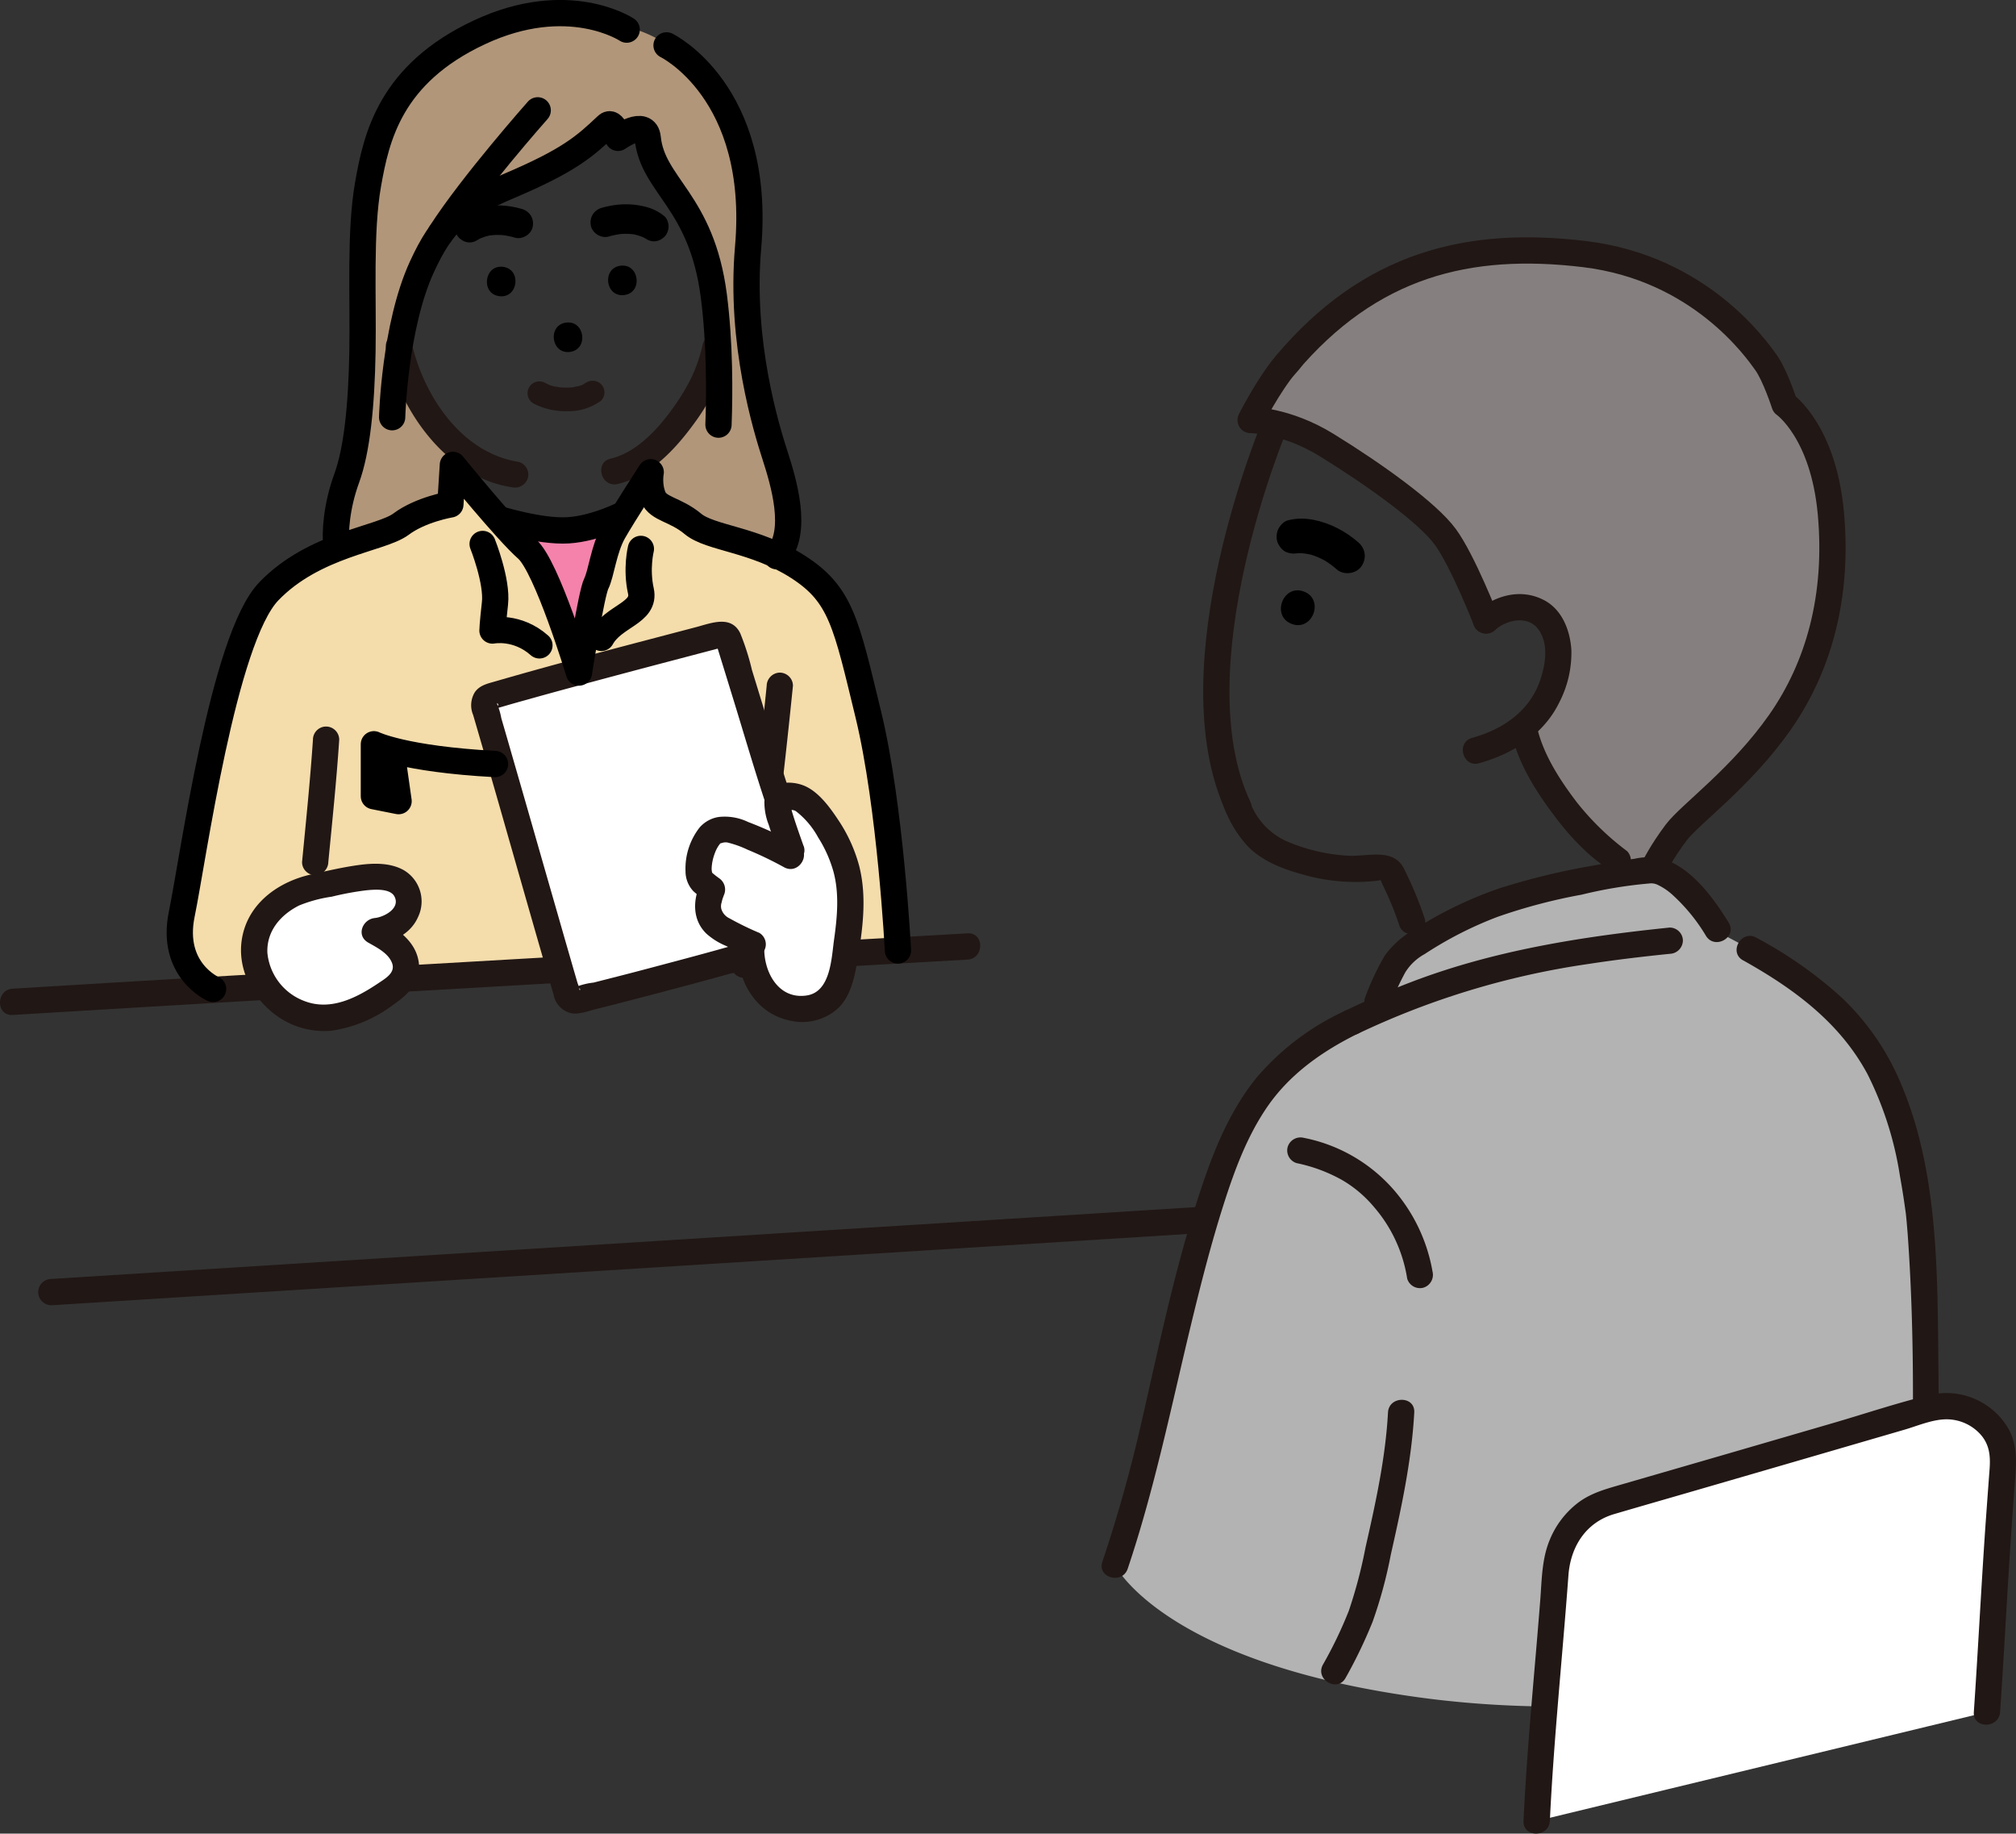
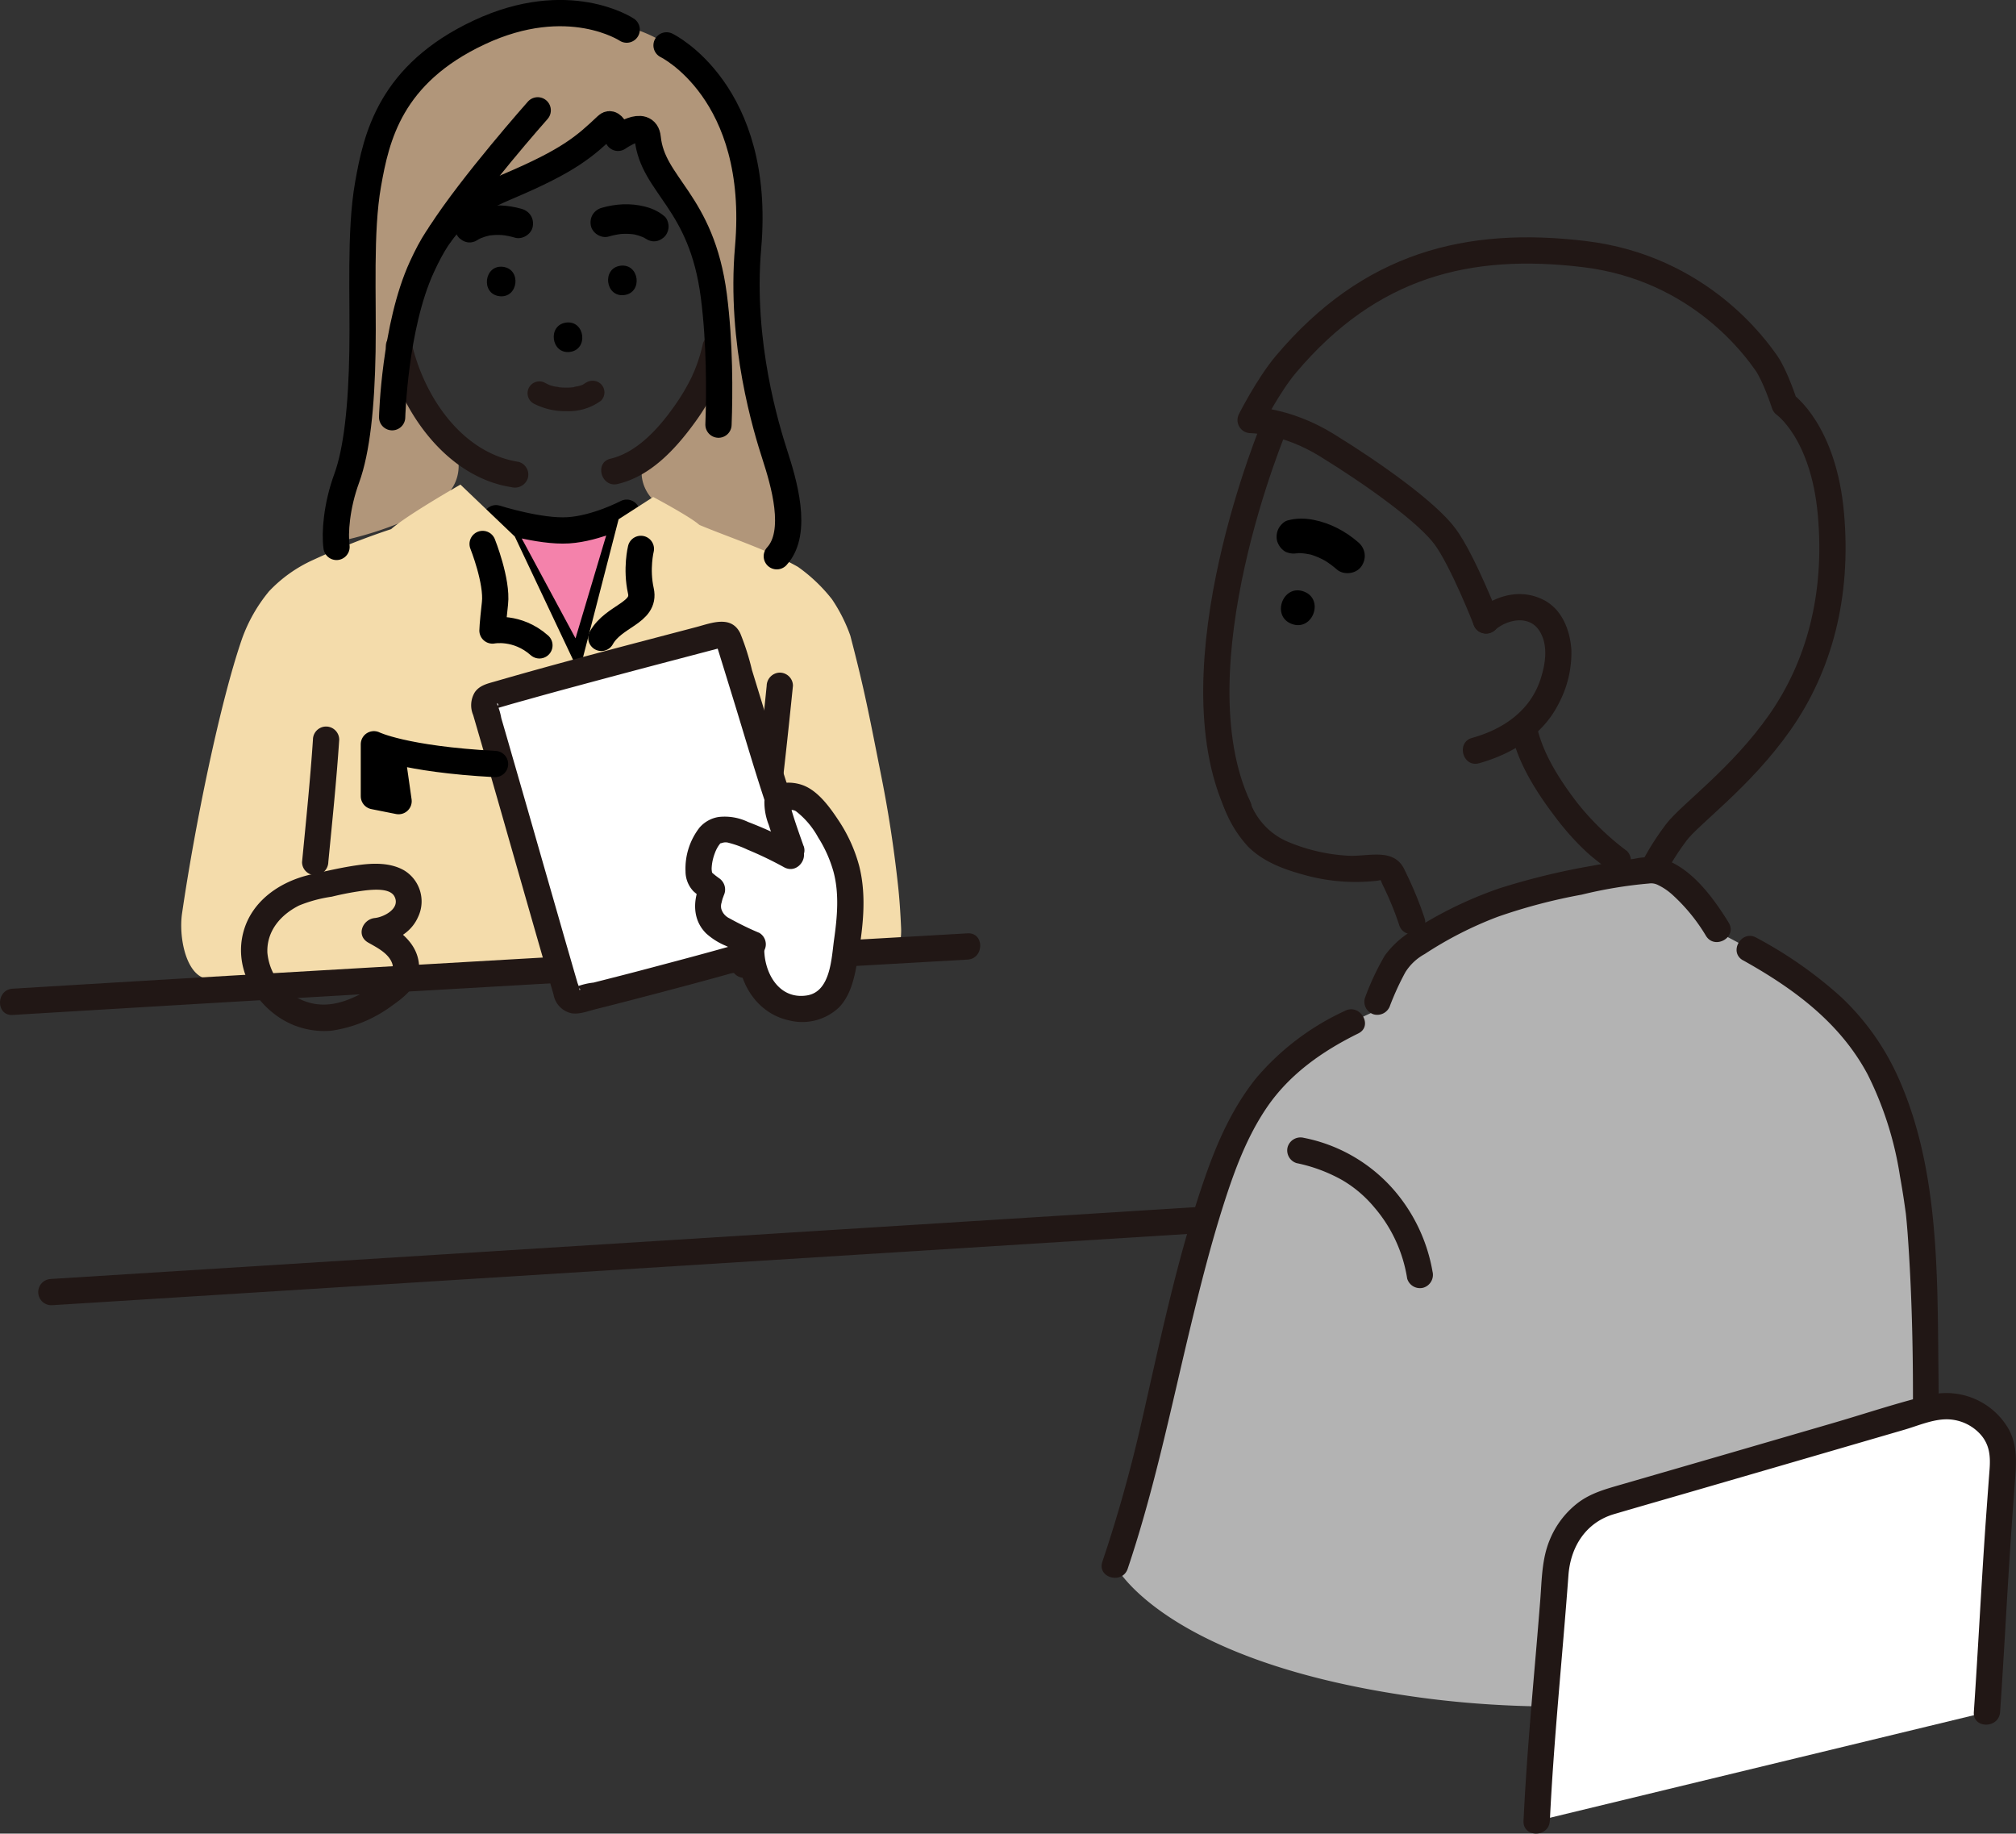
<svg xmlns="http://www.w3.org/2000/svg" id="_レイヤー_2" data-name="レイヤー 2" viewBox="0 0 307.02 279.21">
  <rect x="0" y="0" width="307.02" height="279.21" fill="#333333" stroke="none" />
  <defs>
    <style>.cls-2{fill:#fff}.cls-6{fill:#211715}.cls-8,.cls-9{stroke-linecap:round;stroke-linejoin:round;stroke-width:4px}.cls-9{stroke:#000}.cls-8{stroke:#211715}.cls-8,.cls-9{fill:none}</style>
  </defs>
  <g id="_レイヤー_1-2" data-name="レイヤー 1">
    <path d="M69.16 7.13c-8.75 5.67-14.12 16.19-13.58 26.61-3.13 10.9-.16 22.6-1.37 33.88-.54 5.08-1.93 10.03-3.31 14.96 4.17-.81 8.25-2.11 12.13-3.87 2.84-1.29 5.82-3.14 6.61-6.15 1.34-5.11-4.18-9.16-6.49-13.91-2.48-5.11-1.13-11.17.28-16.68.86-3.38 1.8-6.91 4.18-9.46 4.07-4.34 10.9-4.46 16.03-7.47 2.27-1.33 4.18-3.23 6.51-4.46s5.38-1.68 7.47-.07c1.33 5.25 4.76 9.67 7.25 14.48 2.77 5.33 4.44 11.36 3.95 17.34s-3.29 11.91-8.13 15.47c-.82.6-1.71 1.16-2.3 1.99-1.22 1.75-.66 4.28.71 5.92s3.37 2.6 5.3 3.51c5.05 2.38 10.2 4.78 15.73 5.57.87-4.59-.5-9.27-1.71-13.78a214.07 214.07 0 01-4.39-20.22c-.5-2.96-.93-5.96-.77-8.97.16-2.93.9-5.82.94-8.76.08-5.07-1.89-9.93-3.95-14.56-3.56-7.97-7.17-12.48-15.54-14.66s-17.79-1.72-25.54 3.3z" fill="#b1967a" />
-     <path d="M228.62 38.58c-2.71.34-5.4.86-8.04 1.57-14.41 3.85-20.85 13.11-22.11 15.24-1.65 2.62-4.68 4.06-5.61 7.01l3.44 2.99c5.25 4.93 18.92 11.28 24.28 17 2.28 3.84 4.2 7.89 5.74 12.08a7.385 7.385 0 014.07-1.96c1.74-.3 3.52.21 4.86 1.36 1.84 1.72 2.39 4.91 1.96 7.42-.51 3.65-2.34 6.99-5.16 9.38.07.35.12.55.12.55 1.16 5.32 7 14.17 12.35 18.31l7.36 5.69c-.05-.75-.03-1.5.05-2.24.91-5.3 7.84-10.07 11.7-13.7 5.95-5.59 14.84-16.7 15.6-33.01.27-8.74-.79-16.54-7.43-24.72-.45-.78-.39-3.09-.85-3.81-9.58-15.16-20.3-17.34-27.56-18.8-4.86-.9-9.84-1.03-14.74-.36z" fill="#85807f" />
    <path d="M75.54 78.91s6.64 2.12 11.01 1.84 8.89-2.68 8.89-2.68l-7.26 24.34-12.65-23.49z" stroke="#000" stroke-linecap="round" stroke-linejoin="round" stroke-width="4" fill="#f482ab" />
    <path d="M106.55 79.94l-.07-.03c-1.35-1.23-7-4.23-7-4.23l-5.27 3.39-6.02 23.34L78.4 81.7l-8.28-7.91S62 78.42 59.57 80.57c-4.04 1.34-8.01 2.9-11.88 4.69a21.26 21.26 0 00-6.72 4.78 23.962 23.962 0 00-4.11 7.22c-3.35 9.68-7.17 28.33-9.15 41.93-.45 3.35.47 8.32 2.99 9.59l3.66 1.84c39.7-2.34 78.04-4.5 102.4-5.89.37-1.1.52-2.27.47-3.43-.1-2.23-.24-4.46-.49-6.68-.6-5.44-1.42-10.88-2.49-16.24-1.92-9.67-2.56-13.18-4.75-21.58-.69-1.96-1.63-3.82-2.79-5.54a24.675 24.675 0 00-5.2-4.95c-4.53-2.56-10.26-4.4-14.96-6.36z" fill="#f4dcab" />
    <path class="cls-6" d="M81.23 61.43c1.56.81 3.31 1.22 5.07 1.18 1.87.07 3.71-.49 5.22-1.59a1.786 1.786 0 000-2.54c-.71-.67-1.83-.67-2.54 0 .62-.49 0-.03-.2.08-.15.08-.55.21.02 0-.14.05-.27.1-.41.15-.37.12-.77.15-1.14.26.19-.06.31-.04.04 0l-.34.03c-.27.02-.54.03-.81.02-.24 0-.49 0-.73-.03-.11 0-.22-.02-.33-.03l-.19-.02c-.14-.02-.08 0 .18.02-.04-.06-.47-.08-.55-.1-.17-.04-.35-.08-.52-.13-.15-.04-.3-.09-.44-.15-.05-.02-.1-.04-.14-.06-.29-.1.43.2.17.07l-.54-.27c-.86-.5-1.96-.21-2.46.65s-.21 1.96.65 2.46zm-33.57 51.2c-.42 6.22-1.06 12.43-1.66 18.64 0 1.1.9 1.99 2 2 1.09-.02 1.98-.91 2-2 .6-6.21 1.25-12.41 1.66-18.64 0-1.1-.9-2-2-2s-2 .9-2 2zm69.1-8.21c-1.42 14.03-3.03 28.03-5.39 41.94-.26 1.06.35 2.14 1.4 2.46 1.06.28 2.16-.34 2.46-1.4 2.42-14.26 4.07-28.62 5.53-43 0-1.1-.9-1.99-2-2-1.09.02-1.98.91-2 2zm-9.72-52.06c-.28 1.26-.65 2.49-1.12 3.69-.06.14-.11.29-.17.43.07-.16.06-.14-.03.06-.1.23-.22.46-.3.7-.09.28.24-.49 0 0a31.563 31.563 0 01-2.88 4.82c-2.31 3.25-5.6 6.86-9.55 7.78-2.51.58-1.44 4.44 1.06 3.86 4.97-1.15 8.79-5.28 11.68-9.25 1.12-1.51 2.11-3.12 2.95-4.8.19-.38.35-.78.52-1.17.2-.49-.19.41.04-.08.15-.31.27-.64.4-.96.53-1.3.95-2.64 1.25-4.01.27-1.06-.35-2.15-1.4-2.46-1.06-.28-2.16.34-2.46 1.4zm-48.22.84c2.09 9.3 9.08 19.44 19.11 20.99 1.06.26 2.14-.36 2.46-1.4.29-1.06-.34-2.16-1.4-2.46-8.74-1.35-14.5-10.12-16.32-18.2-.56-2.51-4.42-1.45-3.86 1.06zm168.9 42.69c1.88-1.59 5.15-2.26 6.7.14 1.41 2.18.95 5.03.2 7.36-1.58 4.86-5.69 7.65-10.43 8.97-2.48.69-1.42 4.55 1.06 3.86 5.08-1.42 9.8-4.34 12.19-9.21 1.29-2.47 1.93-5.22 1.87-8-.18-2.99-1.4-6.22-4.23-7.66-3.49-1.78-7.33-.71-10.19 1.71-.77.78-.77 2.04 0 2.83.79.76 2.04.76 2.83 0zm-42.25 23.37c.53 3.58 2.11 6.92 4.55 9.6 2.24 2.28 5.32 3.46 8.35 4.29 3.69 1.07 7.56 1.39 11.38.96.67-.09.42-.26.73.43.15.34.33.67.48 1.01.82 1.73 1.53 3.5 2.13 5.32.8 2.43 4.67 1.39 3.86-1.06a55.214 55.214 0 00-2.72-6.68c-.07-.14-.13-.3-.21-.44-.21-.36.27.67-.04-.07-1.55-3.68-5.58-2.14-8.66-2.32-3.3-.18-6.54-.95-9.57-2.29a10.549 10.549 0 01-5.53-6.32l-4.75-2.43z" />
    <path class="cls-6" d="M230.22 111.77c1.02 4.51 3.72 8.78 6.48 12.43 1.49 2.01 3.15 3.89 4.98 5.59 1.04.94 2.17 1.78 3.28 2.64.8.75 2.03.75 2.83 0 .77-.78.77-2.04 0-2.83a40.99 40.99 0 01-7.64-7.42c-2.58-3.38-5.13-7.3-6.08-11.47-.57-2.51-4.43-1.45-3.86 1.06z" />
    <path d="M291.6 252.02c2.37-15.15 1.87-59.02.5-68.35a74.744 74.744 0 00-4.01-16.89c-4.89-12.28-13.43-18.13-26.24-24.75-3.1-5.28-7.53-9.62-10.38-9.53-3.15.1-13.12 2-20.38 3.99-6.61 1.82-14.58 6.3-17.42 8.71-1.53 1.3-3.06 5.31-3.9 7.33l-.66 1.58c-1.08.49-2.17 1-3.26 1.53-8.58 4.19-13.98 9.17-17.99 18.01-4.69 10.32-8.76 28.83-12.08 43.42-1.57 7.2-3.56 14.3-5.97 21.27 0 0 7.29 14.81 46.42 20.14s75.38-6.47 75.38-6.47z" fill="#b3b3b3" />
-     <path class="cls-6" d="M204.92 255.5a73.19 73.19 0 004.12-8.56c1.18-3.33 2.11-6.75 2.77-10.22 1.61-7.13 3.17-14.32 3.57-21.64.14-2.57-3.86-2.57-4 0-.38 6.96-1.89 13.8-3.43 20.58-.62 3.25-1.47 6.46-2.53 9.6a63.988 63.988 0 01-3.95 8.22c-1.24 2.26 2.21 4.27 3.45 2.02zm49.36-114.26c-13.44 1.38-26.87 3.49-39.53 8.36-3.36 1.29-6.66 2.75-9.9 4.32-2.31 1.13-.29 4.58 2.02 3.45 11.09-5.27 22.91-8.84 35.06-10.59 4.1-.63 8.23-1.12 12.36-1.54a2.06 2.06 0 002-2c0-1.1-.9-1.99-2-2z" />
    <path class="cls-6" d="M263.26 140.48c-2.31-3.73-5.63-8.34-10.04-9.71a9.84 9.84 0 00-4.32 0c-2.09.28-4.16.63-6.23 1.03-4.84.82-9.62 1.98-14.3 3.46a60.74 60.74 0 00-12.91 6.23c-1.79.99-3.34 2.35-4.55 3.99a39.607 39.607 0 00-3.06 6.53 2.01 2.01 0 001.4 2.46c1.06.26 2.14-.35 2.46-1.4.66-1.72 1.43-3.4 2.31-5.02a7.973 7.973 0 012.94-2.77c3.5-2.3 7.24-4.21 11.16-5.69 4.16-1.45 8.42-2.57 12.76-3.36 3.37-.83 6.81-1.4 10.27-1.7.47-.07.95.02 1.37.24.85.41 1.63.96 2.32 1.61 1.94 1.79 3.62 3.86 4.97 6.13 1.35 2.18 4.82.18 3.45-2.02zm-65.75 36.64c2.38.49 4.67 1.34 6.8 2.52 1.9 1.09 3.58 2.52 4.98 4.2 2.65 3.08 4.38 6.83 5.01 10.84.3 1.06 1.4 1.68 2.46 1.4 1.05-.31 1.67-1.4 1.4-2.46-.81-4.68-2.9-9.04-6.04-12.6-3.55-4-8.31-6.73-13.56-7.76-1.06-.27-2.15.35-2.46 1.4-.28 1.06.34 2.16 1.4 2.46zm67.95-30.89c7.68 4.29 14.73 9.45 18.96 17.36a52.21 52.21 0 014.93 15.51c.25 1.39.48 2.79.68 4.18.03.17.22 1.61.13.85.02.21.05.42.08.62.11.99.19 1.99.27 2.99 1.03 14.11.93 28.39.56 42.53-.11 4.03-.26 8.06-.52 12.09-.11 1.74-.24 3.48-.41 5.21-.07.74-.15 1.48-.24 2.22-.02.14-.13 1.01-.08.63-.05.36-.1.72-.16 1.08-.26 1.06.36 2.14 1.4 2.46 1.07.28 2.16-.34 2.46-1.4a163.5 163.5 0 001.46-19.4c.27-8.13.32-16.27.23-24.41-.16-14.87.08-30.9-6.14-44.72-2.05-4.57-4.98-8.7-8.62-12.15-3.93-3.56-8.3-6.62-12.98-9.1-2.25-1.26-4.27 2.2-2.02 3.45z" />
    <path class="cls-2" d="M234.03 277.28c.61-12.89 2.02-25.73 2.87-37.87.35-4.95 3.31-9.32 8.08-10.7 14.16-4.09 34.79-10.1 49.03-14.25 5.56-1.62 11.52 2.6 11.07 8.37-1.38 17.87-1.56 24.75-2.46 37.86" />
    <path class="cls-6" d="M236.03 277.28c.6-12.49 1.91-24.93 2.83-37.4.32-4.36 2.65-8.06 6.97-9.33 4.64-1.36 9.29-2.69 13.93-4.04 10.1-2.93 20.19-5.87 30.28-8.81 2.05-.6 4.3-1.59 6.46-1.58 1.92.02 3.74.82 5.05 2.23 1.47 1.6 1.6 3.41 1.44 5.47-.21 2.77-.41 5.55-.61 8.32-.66 9.51-1.13 19.04-1.78 28.55-.18 2.57 3.82 2.56 4 0 .61-8.87 1.05-17.75 1.65-26.62.19-2.87.4-5.73.61-8.59.21-2.74.4-5.24-.9-7.77a10.945 10.945 0 00-12.16-5.27c-4.99 1.21-9.92 2.88-14.85 4.31l-16.29 4.74c-5.17 1.5-10.35 3-15.53 4.5-2.4.7-4.78 1.3-6.81 2.84a13.542 13.542 0 00-4.32 5.68c-1.2 2.9-1.19 6.04-1.43 9.12-.29 3.67-.6 7.35-.92 11.02-.64 7.53-1.27 15.07-1.63 22.62-.12 2.57 3.88 2.57 4 0zm-31.19-123.36a39.217 39.217 0 00-13.47 10.17c-3.62 4.48-5.95 9.7-7.83 15.1-4.28 12.28-6.89 25.12-9.79 37.77-1.62 7.06-3.56 13.99-5.87 20.85-.82 2.45 3.04 3.49 3.86 1.06 4.08-12.12 6.61-24.58 9.6-36.99 1.5-6.22 3.08-12.43 5.02-18.52 1.65-5.16 3.54-10.3 6.62-14.8 3.47-5.05 8.44-8.52 13.88-11.2 2.31-1.14.29-4.59-2.02-3.45zm-57.5-11.8c-15.21.88-30.42 1.74-45.63 2.6-20.74 1.18-41.48 2.38-62.22 3.59-12.52.73-25.04 1.48-37.56 2.24-2.56.15-2.58 4.15 0 4 22.02-1.33 44.04-2.63 66.07-3.9 18.83-1.09 37.67-2.16 56.51-3.23 7.61-.43 15.23-.87 22.84-1.3 2.56-.15 2.58-4.15 0-4z" />
-     <path class="cls-2" d="M58.64 151.44c-2.69 1.82-5.69 3.44-8.98 3.55-5.23.06-9.76-3.59-10.82-8.71-.81-4.84 2.1-8.92 7.27-10.81 2.86-.62 7.75-1.82 10.16-1.94 2.1-.1 4.5.18 5.51 1.91.73 1.4.54 3.11-.49 4.32a6.09 6.09 0 01-4.21 2.03c1.33.67 2.55 1.55 3.59 2.62a4.142 4.142 0 011.01 4.01 6.212 6.212 0 01-2.52 2.68c-.17.12-.34.23-.51.35z" />
    <path class="cls-6" d="M57.63 149.71c-3.32 2.22-7.25 4.27-11.27 2.72a8.705 8.705 0 01-5.64-7.36c-.13-3.3 2.01-5.77 4.83-7.19 1.6-.65 3.27-1.1 4.97-1.34 1.7-.42 3.42-.74 5.16-.96 1.18-.12 3.73-.38 4.4.94.93 1.81-1.6 3.13-3.01 3.27-1.86.2-2.87 2.66-1.01 3.73 1.33.76 3.1 1.62 3.66 3.16.53 1.47-1.07 2.33-2.1 3.04-2.11 1.44-.12 4.91 2.02 3.45 2.42-1.65 4.66-3.63 4.1-6.85-.53-3.04-3.18-4.82-5.66-6.25l-1.01 3.73c2.74-.29 5.43-1.52 6.6-4.17 1.22-2.56.3-5.63-2.13-7.1-2.11-1.21-4.73-1.12-7.06-.79-2.42.34-4.8.9-7.17 1.43-4.61 1.04-8.98 3.98-10.25 8.78-1.31 4.95 1.13 9.93 5.18 12.79 2.39 1.68 5.29 2.46 8.2 2.21a20.38 20.38 0 009.2-3.77c2.13-1.43.13-4.9-2.01-3.46z" />
    <path class="cls-2" d="M73.98 108.28c-.07-.26-.15-.5-.21-.73-.19-.63.17-1.29.8-1.48 8.82-2.62 26.67-7.26 34.98-9.46.62-.16 1.26.2 1.45.81 3.41 10.97 6.35 20.84 7.62 24.62l5.84 20.19-12.47 3.7c-4.09 1.18-18.24 4.97-24.16 6.37-.62.15-1.25-.22-1.43-.82-2.31-7.9-9.77-34.13-12.43-43.19z" />
    <path class="cls-6" d="M120.55 121.51c-1.62-4.84-3.05-9.75-4.54-14.62-.5-1.62-.99-3.24-1.49-4.85a37.87 37.87 0 00-1.79-5.62c-1.38-2.8-4.41-1.54-6.71-.93-10.17 2.68-20.36 5.3-30.47 8.23-1.19.35-2.49.59-3.24 1.69a3.804 3.804 0 00-.25 3.47l1.35 4.64c1.27 4.4 2.54 8.8 3.79 13.2 2.36 8.24 4.7 16.49 7.1 24.71.24 1.41 1.3 2.53 2.69 2.85 1.18.23 2.54-.31 3.68-.6 2.62-.65 5.23-1.33 7.83-2.01 4.68-1.23 9.36-2.46 14.02-3.79 2.47-.71 1.42-4.57-1.06-3.86-3.68 1.05-7.37 2.03-11.07 3.01-2.36.63-4.72 1.25-7.09 1.85-.96.25-1.93.49-2.9.74-.92.1-1.82.32-2.69.66-.72.46.96-.12.58.53-.02-.1-.05-.2-.09-.3-.05-.28-.13-.55-.24-.81-.21-.73-.43-1.47-.64-2.2-.49-1.71-.99-3.42-1.48-5.13-1.21-4.23-2.43-8.46-3.64-12.68-1.23-4.3-2.46-8.59-3.7-12.88-.51-1.76-1.01-3.52-1.52-5.27-.21-.73-.43-1.47-.64-2.2-.12-.68-.31-1.35-.58-1.99-.03-.05-.04-.27-.09-.3.8.41-1.09 1.12.14.76.44-.13.87-.25 1.31-.38 1.06-.31 2.13-.61 3.19-.9 2.37-.67 4.75-1.32 7.13-1.96 4.99-1.35 9.98-2.68 14.97-3.99l6.84-1.8c.2-.03.4-.08.59-.16.05-.23-.16-.29-.64-.17.07.24.15.47.22.71l.87 2.81 1.65 5.36c1.56 5.09 3.05 10.21 4.74 15.26.81 2.43 4.68 1.39 3.86-1.06h.01z" />
    <path class="cls-2" d="M122.41 153.61c-1.17.02-2.32-.23-3.38-.71-.85-.36-1.62-.88-2.27-1.53a7.733 7.733 0 01-1.97-4.04c-.35-1.17-.48-2.4-.37-3.61-1.54-.69-2.55-1.26-3.25-1.57a6.219 6.219 0 01-2.65-1.9c-.51-.71-.76-1.58-.7-2.46.08-.81.29-1.6.63-2.35-.62-.43-1.2-.92-1.73-1.45-.86-1.81.16-4.89.98-6.17.44-.81 1.25-1.35 2.17-1.46.59-.12 1.2-.08 1.76.11 3.22 1.08 6.32 2.47 9.28 4.15-.67-1.92-1.77-5-2.34-6.93-.14-.54-.2-1.09-.16-1.65.1-.53.59-.9 1.13-.86.73-.03 1.46.07 2.16.3 1.61.81 3.43 3.05 4.64 5.03 1.52 2.35 2.53 5 2.96 7.76.25 2.33.26 4.67.03 7-.46 2.6-.5 4.16-1.19 6.95a8.585 8.585 0 01-1.54 3.51 5.507 5.507 0 01-3.55 1.84c-.21.02-.41.04-.61.04z" />
    <path class="cls-6" d="M121.45 128.64a61.801 61.801 0 00-7.53-3.48 8.229 8.229 0 00-4.45-.76c-1.14.17-2.17.74-2.93 1.61-1.48 1.9-2.24 4.26-2.14 6.66a4.4 4.4 0 001.2 3.04c.58.52 1.2 1 1.84 1.44l-.72-2.74c-1.21 2.57-1.32 5.62.84 7.74a10.4 10.4 0 002.98 1.87c1.03.49 2.04 1.02 3.08 1.49.96.52 2.16.21 2.74-.72.55-.95.23-2.17-.72-2.74-1.56-.65-3.08-1.4-4.56-2.22-.61-.29-1.06-.82-1.24-1.47-.06-.3-.05-.62.05-.91.05-.22.1-.43.17-.65.02-.06.26-.66.12-.37.52-.96.2-2.15-.72-2.74-.13-.1-.27-.2-.4-.3-.06-.04-.35-.28-.09-.07-.12-.1-.24-.19-.36-.29-.09-.09-.19-.18-.3-.26-.35-.22.25.22.17.25-.07-.28-.11-.56-.1-.85.04-.78.21-1.54.49-2.27.18-.5.43-.97.76-1.39.2-.2-.02-.05.29-.14.28-.1.58-.13.87-.08 1.05.26 2.07.62 3.05 1.09 1.91.79 3.78 1.69 5.59 2.69 2.27 1.22 4.29-2.23 2.02-3.45z" />
    <path class="cls-6" d="M122.37 128.8c-.62-1.77-1.26-3.54-1.79-5.33-.05-.29-.12-.59-.2-.87-.02-.04.03-.31 0-.33l-.43.46c-.54.36-.61.51-.21.45.48.23.99.03 1.48.35 1.39 1.08 2.54 2.44 3.38 3.99 1.03 1.61 1.81 3.37 2.33 5.21.91 3.38.57 6.94.09 10.35-.4 2.85-.52 7.95-4.16 8.5-4.48.68-6.71-3.91-6.45-7.68.17-2.57-3.83-2.56-4 0-.35 5.16 2.54 10.38 7.83 11.49 2.68.66 5.5-.09 7.51-1.97 1.83-1.87 2.4-4.64 2.82-7.13.81-4.74 1.48-9.68.28-14.42a23.39 23.39 0 00-3.21-7.04c-1.3-1.96-3.1-4.45-5.41-5.28-2.24-.81-5.58-.44-5.82 2.49-.01 1.21.21 2.42.66 3.55.46 1.44.96 2.86 1.46 4.28.84 2.41 4.71 1.38 3.86-1.06z" />
    <path d="M76.6 40.63c-2.87-.35-3.43 4.11-.55 4.47s3.43-4.11.55-4.47zm-4.99-3.71c.63-.05 1.09-.3 1.57-.72-.07.06-.13.11-.18.15-.02 0-.03.01-.04.02.01 0 .02 0 .04-.01-.12.1-.19.16-.23.2.05-.04.15-.12.23-.17.06-.04.13-.07.2-.11.43-.18.88-.32 1.34-.42.67-.09 1.34-.11 2.01-.06.63.08 1.26.21 1.87.39 1.13.33 2.49-.51 2.71-1.67.24-1.25-.46-2.36-1.67-2.71-2.12-.61-4.35-.73-6.5-.2-1.12.27-2.2.76-3.07 1.52-.41.35-.62 1.1-.6 1.61.02.55.29 1.2.72 1.57.44.38 1.02.65 1.61.6zm22.9 3.54c2.87-.35 3.43 4.11.55 4.47s-3.43-4.11-.55-4.47zm-8.28 8.66c2.87-.35 3.43 4.11.55 4.47-2.87.35-3.43-4.11-.55-4.47zM99.5 36.75c-.63-.05-1.09-.3-1.57-.72.07.06.13.11.18.15.02 0 .03.01.04.02-.01 0-.02 0-.04-.01.12.1.19.16.23.2-.05-.04-.15-.12-.23-.17-.06-.04-.13-.07-.2-.11-.43-.18-.88-.32-1.34-.42-.67-.09-1.34-.11-2.01-.06-.63.08-1.26.21-1.87.39-1.13.33-2.49-.51-2.71-1.67-.24-1.25.46-2.36 1.67-2.71 2.12-.61 4.35-.73 6.5-.2 1.12.27 2.2.76 3.07 1.52.41.35.62 1.1.6 1.61-.02.55-.29 1.2-.72 1.57-.44.38-1.02.65-1.61.6zm99.06 53.32c-3.18-1.18-5.01 3.76-1.83 4.94s5.01-3.76 1.83-4.94zm-2.55-5.96c.69.26 1.31.22 2.02.01-.11.03-.19.05-.27.08h-.06.05c-.18.05-.29.08-.34.1.08-.02.21-.05.33-.06.09-.01.18 0 .26-.01.55.02 1.09.1 1.63.22.75.23 1.48.55 2.17.93.63.4 1.23.84 1.8 1.34 1.04.9 2.9.68 3.7-.44.87-1.21.68-2.73-.44-3.7-1.95-1.69-4.27-2.92-6.8-3.42-1.33-.26-2.71-.27-4.01.1-.61.17-1.2.86-1.43 1.42-.25.6-.29 1.42-.01 2.02.28.62.76 1.19 1.42 1.43z" />
    <path class="cls-8" d="M194.17 64.66s-15.62 36.94-5.55 58.31m63.39 8.89s1.13-2.26 3.25-5.08 9.88-8.33 15.81-16.8 8.89-19.2 7.76-31.76-7.06-16.66-7.06-16.66-1.41-4.38-2.82-6.35-10.02-14.4-27.67-16.52c-17.65-2.12-32.61 1.55-45.46 16.8-2.7 3.21-5.36 8.47-5.36 8.47s5.36-.02 11.58 3.81c7.34 4.52 15.39 10.31 18.07 13.98s6.21 12.73 6.21 12.73" />
-     <path class="cls-9" d="M136.75 144.73s-1.13-22-4.51-35.93c-3.39-13.93-4.14-18.28-10.73-22.5s-13.34-4.31-15.99-6.53-5.28-2.22-6.04-4.1-.38-3.76-.38-3.76-4.14 6.4-5.65 9.04-1.88 6.4-2.64 7.91-2.64 13.55-2.64 13.55-4.89-16.19-7.91-18.82-11.29-12.8-11.29-12.8l-.38 6.02s-4.52.75-7.53 3.01-13.18 3.01-20.12 10.22-11.5 40.6-13.26 49.15 4.77 11.4 4.77 11.4" />
    <path class="cls-9" d="M73.5 82.83s2.26 5.65 1.88 9.04-.38 4.14-.38 4.14 3.76-.75 7.15 2.26M97.6 83.58s-.75 3.01 0 6.4-4.14 3.76-6.02 7.15m-16.19 19.21c-13.93-.75-18.45-3.01-18.45-3.01v7.91l3.76.75-.75-5.27" />
    <path class="cls-8" d="M182.52 185.79L7.82 196.75" />
    <path class="cls-9" d="M59.72 63.53s.36-13.8 4.52-22.87c3.11-6.78 5.84-9.19 13.13-12.28 9.32-3.95 11.67-6.07 15.06-9.27.99-.94 1.69 1.88 1.69 1.88s4.21-3.02 4.52 0c.75 7.34 8.19 9.55 10.07 24.05.93 7.18.89 14.92.71 19.62m-7.91-57.75s14.5 7.01 12.42 30.78c-1.27 14.54 2.82 27.67 4.09 31.62s3.67 11.72.28 15.39" />
    <path class="cls-9" d="M95.44 4.51s-8.89-5.93-22.45.42-15.67 15.95-16.94 23.15-.71 17.08-.85 25.41-.85 15.11-2.4 19.34-1.84 8.33-1.55 10.45M81.89 16.8S71.87 28.09 67.07 35.58" />
  </g>
</svg>